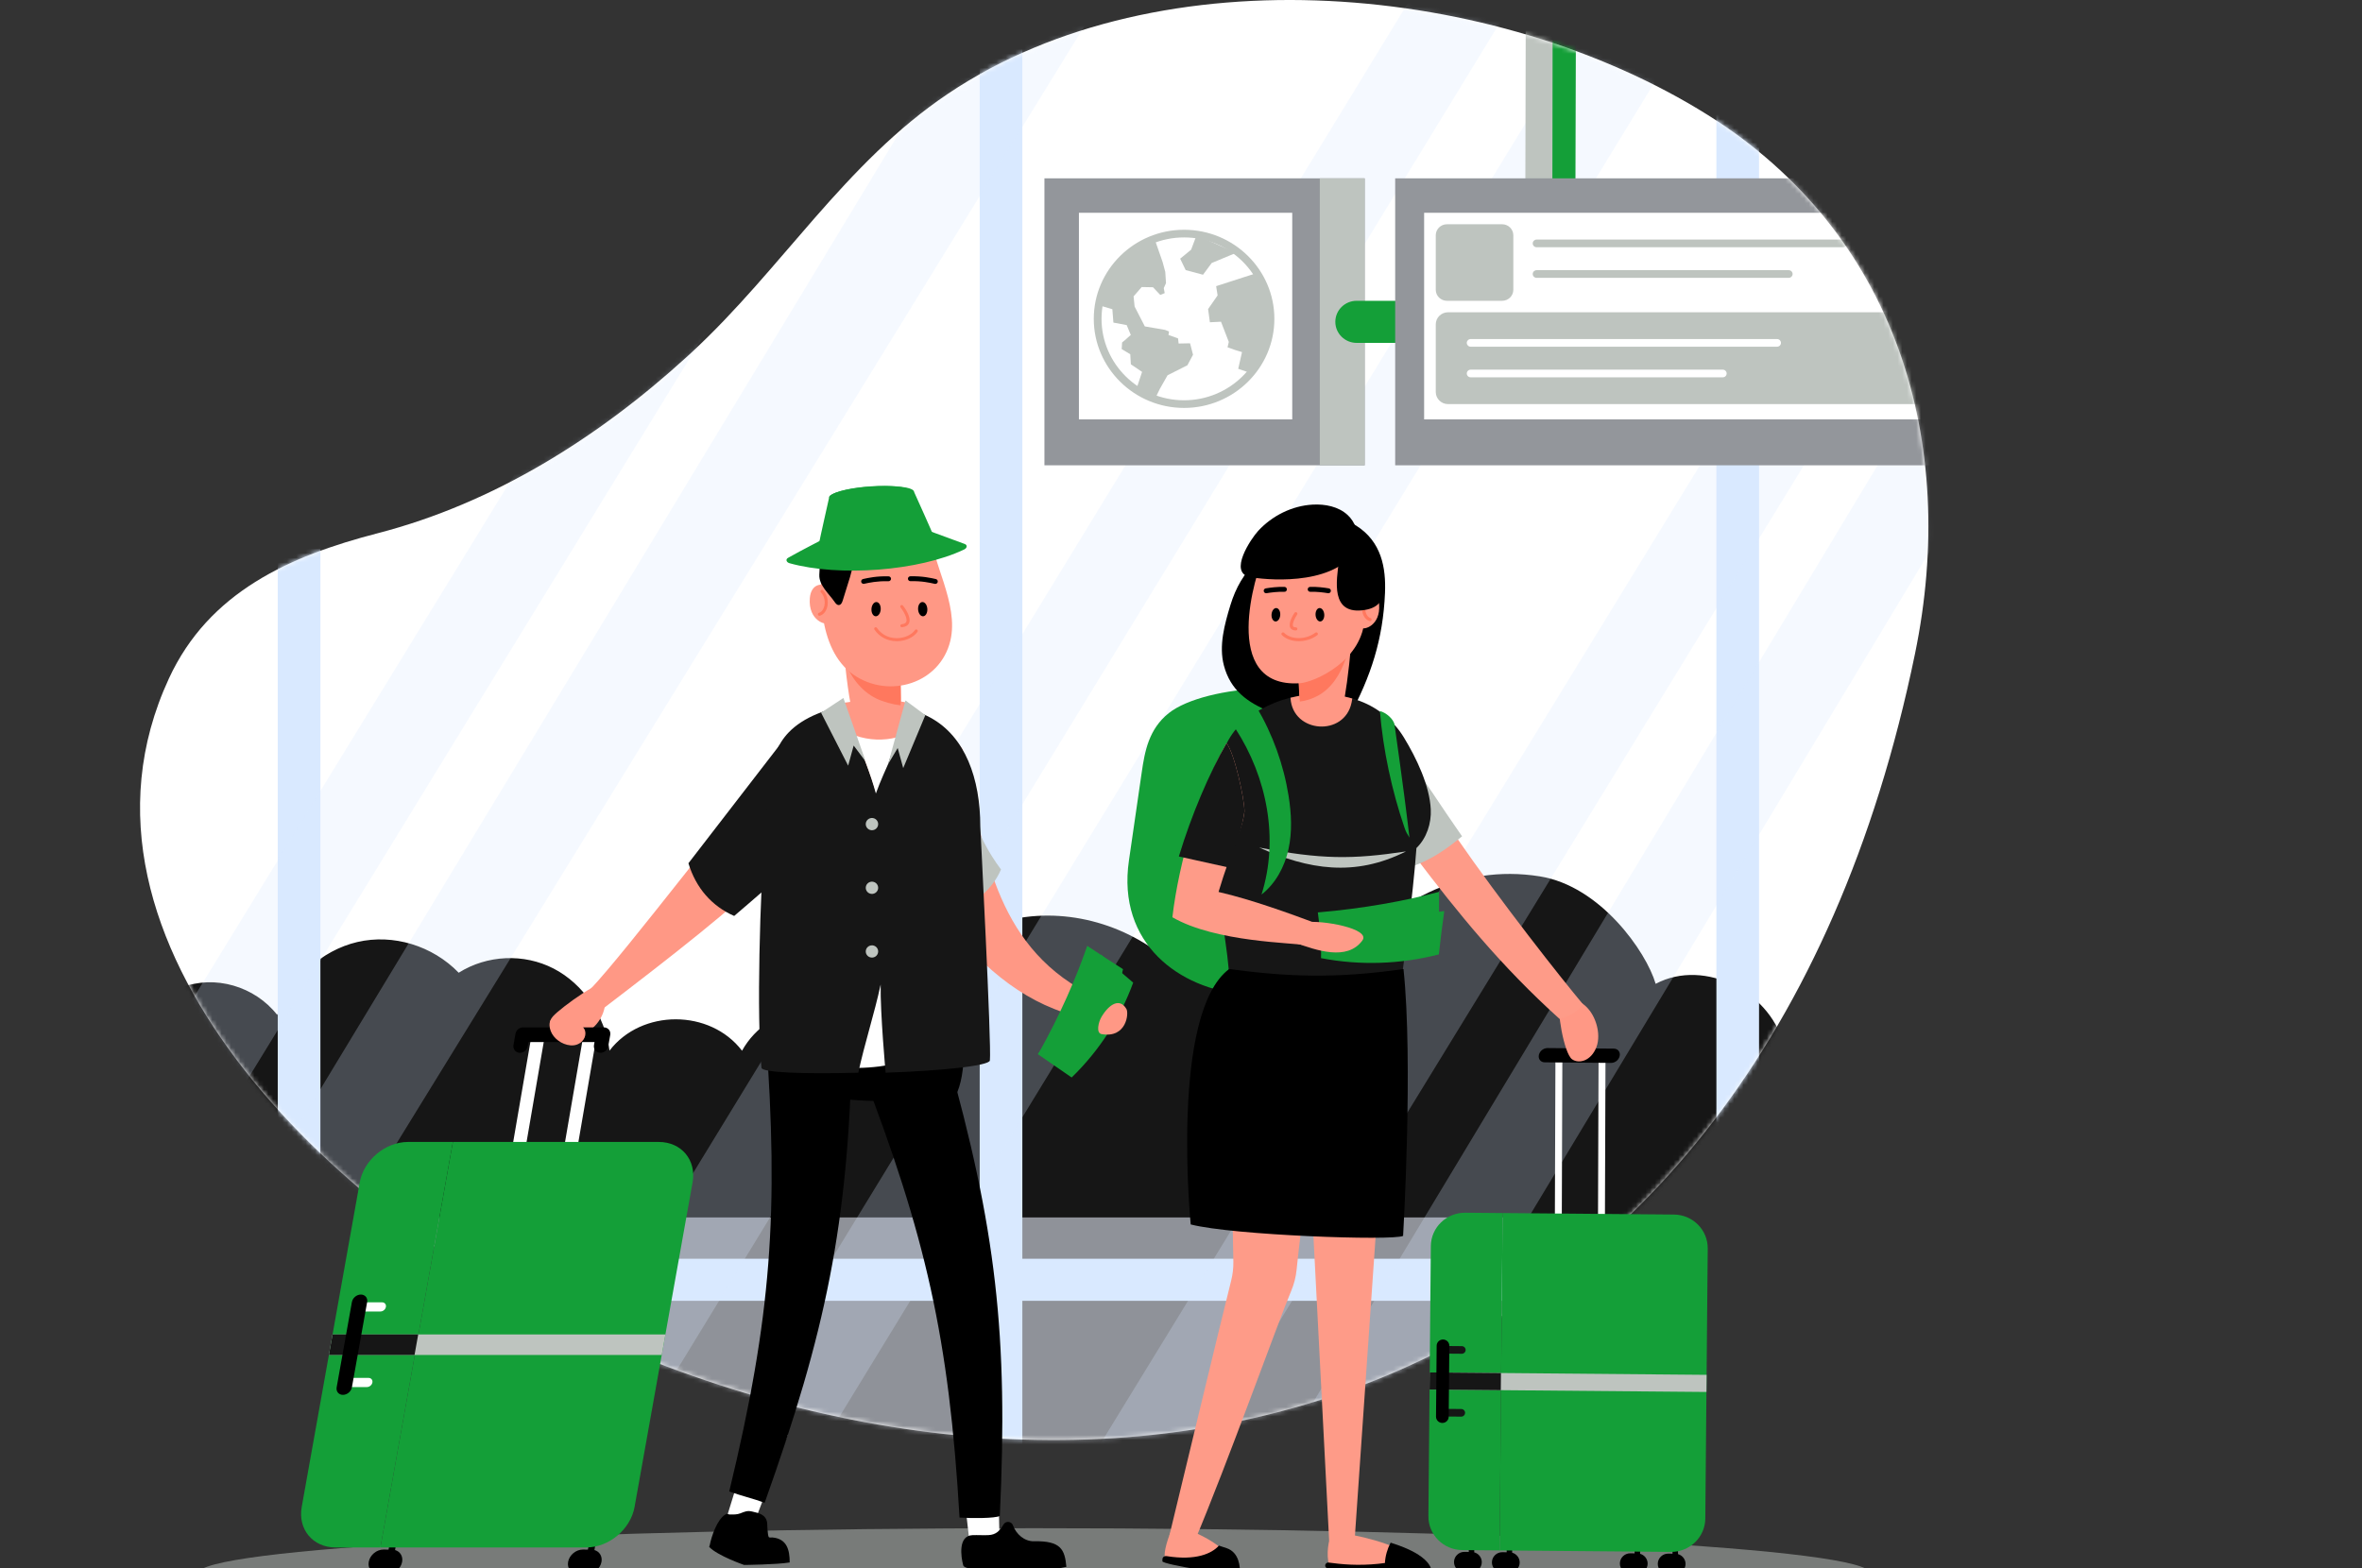
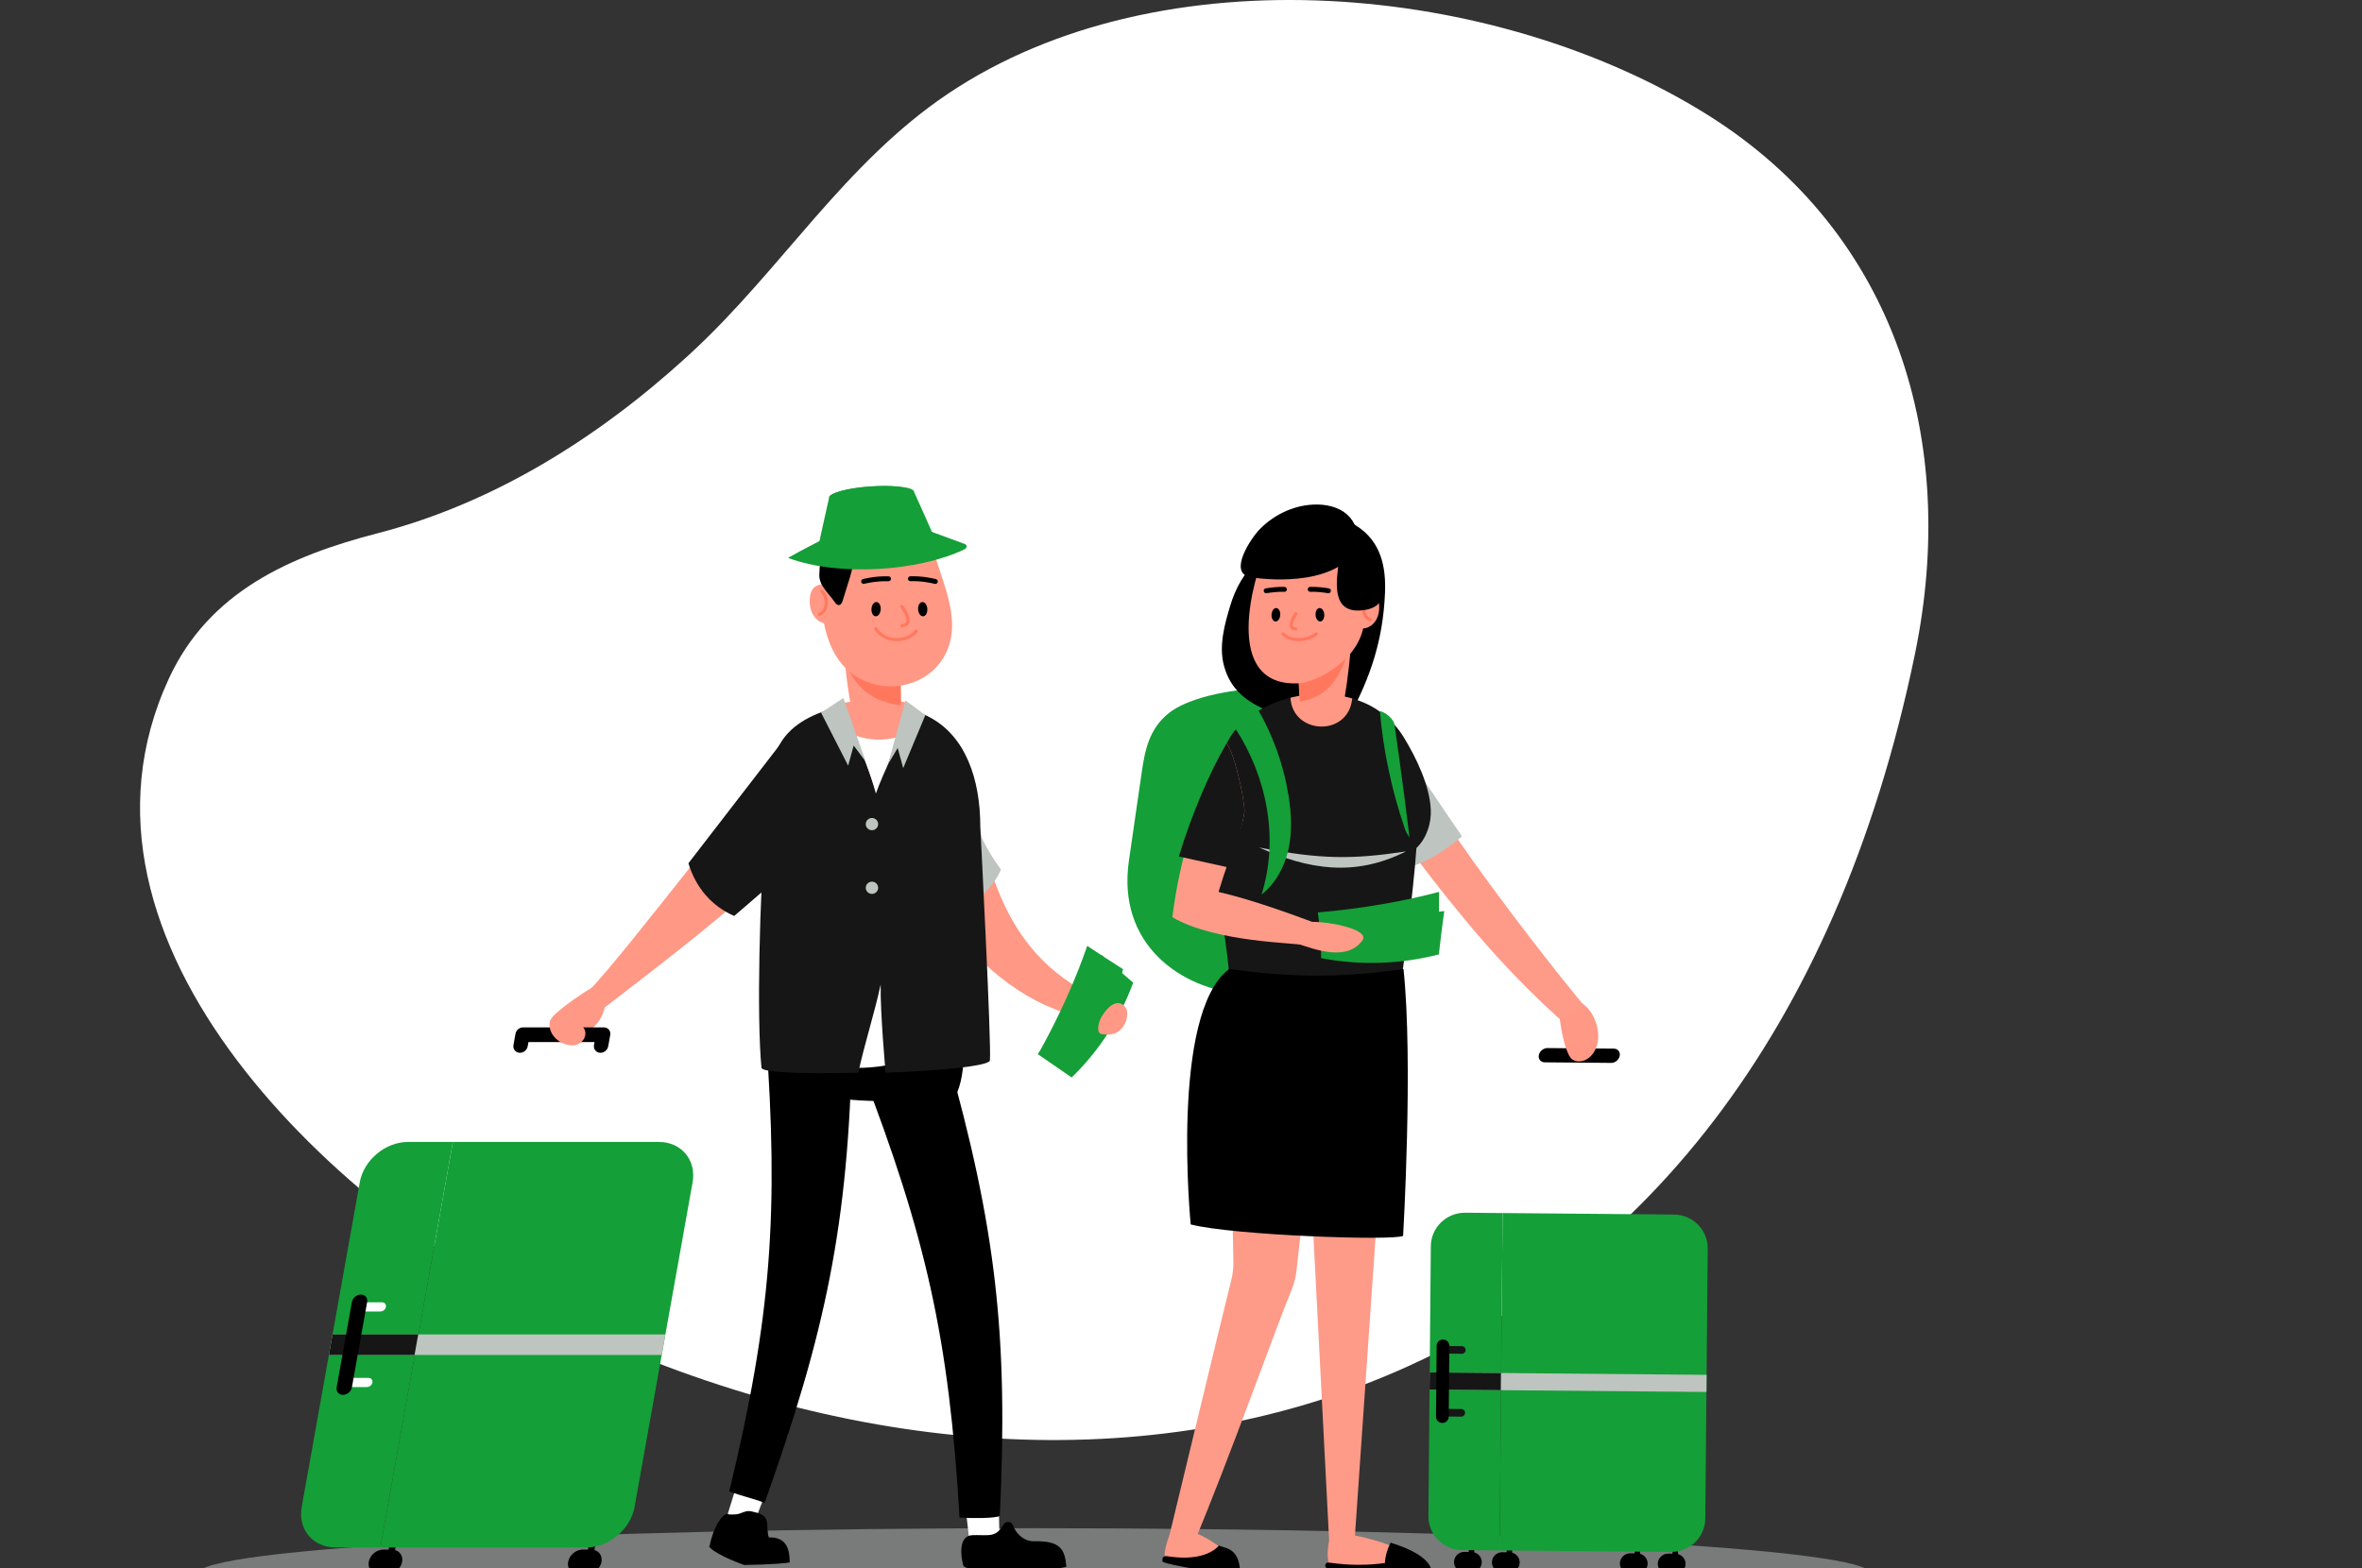
<svg xmlns="http://www.w3.org/2000/svg" width="506" height="336" viewBox="0 0 506 336" fill="none">
  <rect x="0" y="0" width="506" height="336" fill="#333333" stroke="none" />
  <g clip-path="url(#clip0_1_2144)">
    <path d="M36.19 145.372C44.748 126.864 61.973 119.159 80.913 114.259C105.935 107.786 128.235 93.681 147.033 76.55C147.404 76.212 147.774 75.872 148.143 75.531C167.416 57.717 180.947 34.941 203.108 20.067C248.834 -10.623 320.598 -3.719 365.804 24.609C406.413 50.056 419.587 94.802 410.237 140.105C376.161 305.216 238.392 339.961 120.498 283.251C73.216 260.508 9.844 202.347 36.19 145.372Z" fill="white" />
    <mask id="mask0_1_2144" style="mask-type:luminance" maskUnits="userSpaceOnUse" x="30" y="0" width="384" height="309">
-       <path d="M36.19 145.372C44.748 126.864 61.973 119.159 80.913 114.259C105.935 107.786 128.235 93.681 147.033 76.55C147.404 76.212 147.774 75.872 148.143 75.531C167.416 57.717 180.947 34.941 203.108 20.067C248.834 -10.623 320.598 -3.719 365.804 24.609C406.413 50.056 419.587 94.802 410.237 140.105C376.161 305.216 238.392 339.961 120.498 283.251C73.216 260.508 9.844 202.347 36.19 145.372Z" fill="white" />
-     </mask>
+       </mask>
    <g mask="url(#mask0_1_2144)">
      <path d="M393.084 253.997H30.796V342.148H393.084V253.997Z" fill="#8F9299" />
-       <path d="M409.647 234.797C409.532 231.338 402.422 215.559 382.41 224.908C379.829 212.625 365.233 205.203 354.685 210.811C352.653 203.87 342.808 189.844 329.865 187.784C312.737 185.058 297.856 193.243 286.537 207.247C277.398 198.133 261.419 198.514 252.669 208.056C243.423 198.71 229.914 194.425 217.393 196.867C204.872 199.308 193.651 208.416 188.09 220.649C179.857 212.464 164.692 214.804 158.962 225.144C152.123 216.182 137.432 216.168 130.578 225.118C129.605 217.642 124.959 210.825 118.599 207.54C112.239 204.256 104.355 204.602 98.268 208.431C92.633 202.621 84.217 200.068 76.565 201.848C68.914 203.628 62.253 209.689 59.39 217.476C54.562 211.302 45.987 208.838 38.912 211.591C21.623 218.319 27.238 245.51 27.238 260.869H409.532C410.062 260.87 409.725 237.112 409.647 234.797Z" fill="#161616" />
      <path d="M376.832 9.297H367.697V327.998H376.832V9.297Z" fill="#D9E9FF" />
      <path d="M68.637 36.287H59.5V354.987H68.637V36.287Z" fill="#D9E9FF" />
      <path d="M219.013 -2.313H209.876V354.987H219.013V-2.313Z" fill="#D9E9FF" />
      <path d="M396.464 269.718H30.869V278.732H396.464V269.718Z" fill="#D9E9FF" />
      <g opacity="0.25">
        <path d="M103.563 361.398H81.276L308.955 -11.392H331.242L103.563 361.398Z" fill="#D9E9FF" />
      </g>
      <g opacity="0.25">
        <path d="M144.509 361.398H122.222L349.9 -11.392H372.188L144.509 361.398Z" fill="#D9E9FF" />
      </g>
      <g opacity="0.25">
        <path d="M-2.556 321.951L179.684 24.679H157.398L-24.843 321.951H-2.556Z" fill="#D9E9FF" />
      </g>
      <g opacity="0.25">
        <path d="M23.096 345.495L247.146 -18.505H221.048L0.809 345.495H23.096Z" fill="#D9E9FF" />
      </g>
      <g opacity="0.25">
        <path d="M243.145 333.67L429.401 29.585H407.114L220.859 333.67H243.145Z" fill="#D9E9FF" />
      </g>
      <g opacity="0.25">
        <path d="M281.736 336.776L440.734 72.769H418.447L259.45 336.776H281.736Z" fill="#D9E9FF" />
      </g>
      <path d="M337.399 73.471H329.92L332.66 -23.614H337.684L337.399 73.471Z" fill="#149F38" />
      <path d="M332.503 73.471H326.686L326.92 -23.614H332.661L332.503 73.471Z" fill="#BEC4BF" />
      <path d="M223.743 99.707L292.35 99.707V38.217L223.743 38.217V99.707Z" fill="#93969B" />
      <path d="M282.738 99.707H292.35V38.217H282.738V99.707Z" fill="#BEC4BF" />
      <path d="M315.144 73.471H290.631C288.108 73.471 286.061 71.453 286.061 68.962C286.061 66.471 288.107 64.452 290.631 64.452H315.144V73.471Z" fill="#149F38" />
      <path d="M443.351 38.217H298.884V99.707H443.351V38.217Z" fill="#93969B" />
-       <path d="M276.831 45.595H231.131V89.868H276.831V45.595Z" fill="white" />
      <path d="M253.658 87.409C242.993 87.409 234.314 78.846 234.314 68.321C234.314 57.797 242.992 49.234 253.658 49.234C264.325 49.234 273.003 57.797 273.003 68.321C273.004 78.846 264.326 87.409 253.658 87.409ZM253.658 50.874C243.908 50.874 235.976 58.701 235.976 68.321C235.976 77.942 243.908 85.769 253.658 85.769C263.408 85.769 271.341 77.942 271.341 68.321C271.341 58.701 263.408 50.874 253.658 50.874Z" fill="#BEC4BF" />
      <path d="M247.498 51.656L249.064 56.155L249.63 58.258L249.786 60.667L249.307 61.733L249.507 62.813L248.55 63.191L247.008 61.553L244.575 61.506L242.844 63.508L243.061 65.679L245.254 69.94L249.595 70.692L250.433 71.025L250.321 71.78L252.366 72.509L252.492 73.607L254.942 73.559L255.575 76.012L254.372 78.264L250.12 80.41L248.465 83.332L247.493 85.331L243.395 83.512L244.663 79.686L242.258 78.064L242.132 75.908L240.298 74.808L240.38 73.376L241.021 72.859L242.244 71.767L241.364 69.657L238.518 69.124L238.295 66.258L235.639 65.471C235.889 62.343 237.514 59.362 239.681 57.067C241.851 54.772 244.557 52.847 247.498 51.656Z" fill="#BEC4BF" />
      <path d="M256.333 50.397L255.17 53.499L252.82 55.43L254.002 57.87L257.715 58.869L259.576 56.354L264.791 54.183" fill="#BEC4BF" />
      <path d="M267.814 79.905L265.259 79.023L266.073 75.446L264.503 74.966L262.971 74.418L263.242 73.266L261.568 68.936L259.191 69.054L258.805 66.23L260.841 63.299L260.53 61.316L269.249 58.5C272.649 63.297 273.247 69.867 270.706 75.157C269.896 76.848 268.901 78.373 267.814 79.905Z" fill="#BEC4BF" />
      <path d="M427.228 45.595H305.083V89.868H427.228V45.595Z" fill="white" />
      <path d="M321.797 64.453H309.972C308.648 64.453 307.575 63.394 307.575 62.087V50.42C307.575 49.113 308.648 48.054 309.972 48.054H321.797C323.121 48.054 324.194 49.113 324.194 50.42V62.087C324.194 63.394 323.121 64.453 321.797 64.453Z" fill="#BEC4BF" />
      <path d="M421.273 86.589H310.207C308.753 86.589 307.576 85.427 307.576 83.992V69.508C307.576 68.074 308.753 66.912 310.207 66.912H421.273C422.726 66.912 423.904 68.074 423.904 69.508V83.992C423.904 85.427 422.726 86.589 421.273 86.589Z" fill="#BEC4BF" />
      <path d="M394.822 52.974H329.179C328.72 52.974 328.348 52.606 328.348 52.154C328.348 51.701 328.72 51.333 329.179 51.333H394.822C395.281 51.333 395.654 51.701 395.654 52.154C395.654 52.607 395.281 52.974 394.822 52.974Z" fill="#BEC4BF" />
      <path d="M383.189 59.533H329.179C328.72 59.533 328.348 59.166 328.348 58.714C328.348 58.261 328.72 57.893 329.179 57.893H383.189C383.648 57.893 384.02 58.261 384.02 58.714C384.02 59.166 383.648 59.533 383.189 59.533Z" fill="#BEC4BF" />
      <path d="M380.696 74.29H315.053C314.595 74.29 314.222 73.923 314.222 73.47C314.222 73.017 314.595 72.65 315.053 72.65H380.696C381.155 72.65 381.527 73.017 381.527 73.47C381.527 73.924 381.156 74.29 380.696 74.29Z" fill="white" />
      <path d="M369.064 80.85H315.054C314.595 80.85 314.222 80.482 314.222 80.029C314.222 79.577 314.595 79.209 315.054 79.209H369.064C369.523 79.209 369.895 79.577 369.895 80.029C369.895 80.483 369.523 80.85 369.064 80.85Z" fill="white" />
    </g>
    <g opacity="0.5">
      <path d="M221.553 346.876C320.509 346.876 400.729 342.529 400.729 337.167C400.729 331.805 320.509 327.458 221.553 327.458C122.597 327.458 42.377 331.805 42.377 337.167C42.377 342.529 122.597 346.876 221.553 346.876Z" fill="#BEC4BF" />
    </g>
    <path d="M342.336 260.27L343.82 260.283L343.938 226.682L342.454 226.67L342.336 260.27Z" fill="white" />
    <path d="M333.095 260.189L334.58 260.202L334.698 226.601L333.214 226.589L333.095 260.189Z" fill="white" />
    <path d="M347.01 225.974C347.017 225.241 346.476 224.704 345.724 224.698L331.49 224.574C331.038 224.578 330.561 224.766 330.202 225.111C329.843 225.455 329.635 225.909 329.63 226.356C329.624 227.088 330.165 227.624 330.917 227.631L345.151 227.755C345.156 227.755 345.16 227.755 345.165 227.755C345.619 227.755 346.082 227.561 346.437 227.22C346.797 226.875 347.006 226.421 347.01 225.974Z" fill="black" />
    <path d="M359.469 333.01L359.48 331.739C359.483 331.42 359.223 331.159 358.9 331.156C358.577 331.153 358.312 331.409 358.309 331.728L358.298 332.921C358.036 332.914 357.733 332.908 357.38 332.904C356.152 332.894 355.149 333.867 355.138 335.078C355.127 336.29 356.114 337.281 357.341 337.291C357.465 337.292 358.846 337.304 358.846 337.304C360.074 337.315 361.077 336.342 361.088 335.13C361.096 334.121 360.408 333.274 359.469 333.01Z" fill="black" />
    <path d="M351.349 332.94L351.36 331.669C351.362 331.35 351.103 331.088 350.78 331.086C350.456 331.083 350.192 331.34 350.188 331.659L350.177 332.852C349.915 332.844 349.611 332.838 349.259 332.835C348.031 332.824 347.028 333.798 347.017 335.009C347.006 336.22 347.992 337.21 349.22 337.221C349.343 337.222 350.724 337.235 350.724 337.235C351.952 337.246 352.955 336.272 352.967 335.061C352.976 334.051 352.287 333.203 351.349 332.94Z" fill="black" />
    <path d="M323.939 332.7L323.95 331.429C323.953 331.11 323.693 330.849 323.37 330.846C323.046 330.843 322.782 331.099 322.778 331.418L322.768 332.611C322.506 332.604 322.202 332.598 321.85 332.595C320.622 332.584 319.618 333.557 319.608 334.768C319.597 335.98 320.583 336.971 321.811 336.981C321.934 336.982 323.314 336.994 323.314 336.994C324.542 337.005 325.547 336.032 325.557 334.821C325.566 333.811 324.879 332.964 323.939 332.7Z" fill="black" />
    <path d="M315.818 332.63L315.83 331.358C315.832 331.039 315.573 330.778 315.249 330.776C314.926 330.773 314.661 331.029 314.658 331.348L314.648 332.541C314.385 332.534 314.082 332.528 313.729 332.525C312.501 332.514 311.497 333.487 311.487 334.698C311.476 335.91 312.462 336.9 313.69 336.911C313.814 336.912 315.194 336.924 315.194 336.924C316.422 336.935 317.426 335.962 317.436 334.75C317.445 333.74 316.758 332.892 315.818 332.63Z" fill="black" />
    <path d="M313.25 332.145L321.249 332.214L321.897 259.928L313.897 259.858C309.858 259.823 306.556 263.024 306.52 267.009L306.002 324.865C305.965 328.85 309.211 332.109 313.25 332.145Z" fill="#149F38" />
    <path d="M321.249 332.214L357.944 332.534C361.983 332.569 365.286 329.367 365.321 325.382L365.839 267.526C365.875 263.541 362.63 260.282 358.591 260.247L321.896 259.927L321.249 332.214Z" fill="#149F38" />
    <path d="M358.751 325.487C359.502 325.493 360.115 324.898 360.122 324.158L360.619 268.659C360.626 267.919 360.023 267.313 359.272 267.307C358.522 267.3 357.908 267.895 357.901 268.636L357.404 324.134C357.398 324.875 358.001 325.48 358.751 325.487Z" fill="#149F38" />
    <path d="M348.461 325.397C349.212 325.404 349.825 324.808 349.832 324.068L350.329 268.57C350.336 267.829 349.732 267.224 348.982 267.217C348.231 267.21 347.618 267.805 347.611 268.546L347.114 324.044C347.107 324.785 347.711 325.39 348.461 325.397Z" fill="#149F38" />
    <path d="M338.172 325.307C338.923 325.314 339.536 324.719 339.543 323.978L340.04 268.48C340.047 267.739 339.443 267.134 338.693 267.127C337.942 267.12 337.329 267.716 337.322 268.456L336.825 323.954C336.818 324.695 337.422 325.301 338.172 325.307Z" fill="#149F38" />
    <path d="M327.882 325.217C328.633 325.224 329.246 324.629 329.253 323.888L329.75 268.39C329.757 267.649 329.153 267.044 328.403 267.037C327.652 267.031 327.039 267.626 327.032 268.366L326.535 323.865C326.528 324.605 327.131 325.211 327.882 325.217Z" fill="#149F38" />
    <path d="M306.275 294.078L306.242 297.748L365.565 298.263L365.597 294.593L306.275 294.078Z" fill="#BEC4BF" />
    <path d="M306.276 294.078L306.243 297.748L321.508 297.88L321.54 294.21L306.276 294.078Z" fill="#161616" />
    <path d="M309.46 290.045L313.144 290.077C313.6 290.081 313.974 289.719 313.978 289.268C313.982 288.818 313.615 288.449 313.158 288.445L309.475 288.413C309.018 288.409 308.645 288.771 308.641 289.222C308.636 289.672 309.003 290.041 309.46 290.045Z" fill="#161616" />
    <path d="M309.34 303.516L313.024 303.548C313.48 303.552 313.853 303.19 313.858 302.739C313.862 302.289 313.495 301.92 313.038 301.916L309.354 301.884C308.898 301.88 308.525 302.242 308.521 302.693C308.516 303.144 308.883 303.512 309.34 303.516Z" fill="#161616" />
    <path d="M308.978 304.902C309.728 304.909 310.342 304.313 310.349 303.573L310.485 288.375C310.492 287.634 309.888 287.029 309.138 287.022C308.387 287.015 307.774 287.611 307.767 288.351L307.631 303.549C307.624 304.289 308.227 304.895 308.978 304.902Z" fill="black" />
    <path d="M334.26 214.917C334.886 214.207 335.718 214.061 336.471 214.117C338.971 214.304 341.178 216.492 342.048 219.648C342.452 221.109 342.565 222.872 341.989 224.383C340.887 227.273 338.307 228.041 336.79 226.986C335.015 225.753 333.39 215.905 334.26 214.917Z" fill="#FF9885" />
    <path d="M303.327 183.773C312.194 195.428 321.532 207.022 334.089 218.32C335.903 217.63 337.413 217.478 339.117 215.192C334.662 209.896 321.37 193.047 311.848 179.203C307.649 181.151 307.857 182.841 303.327 183.773Z" fill="#FE9B88" />
    <path d="M313.212 179.203C308.394 172.327 305.264 167.196 301.685 162.548C295.171 158.616 294.623 157.354 286.384 158.326C290.727 168.525 296.189 177.349 302.698 185.585C306.784 184.114 309.917 181.912 313.212 179.203Z" fill="#BEC4BF" />
    <path d="M250.377 152.808C246.068 156.246 245.23 161.054 244.578 165.554C243.668 171.828 242.767 178.102 241.848 184.375C239.235 202.218 252.771 211.972 266.501 213.056C274.473 213.685 261.439 211.152 270.899 208.203C280.969 205.065 285.092 196.913 287.387 189.527C290.113 180.752 291.739 171.819 292.241 162.855C292.427 159.522 292.408 156.032 290.177 153.062C283.917 144.733 258.083 146.661 250.377 152.808Z" fill="#149F38" />
    <path d="M256.053 153.799C252.722 157.176 252.075 161.899 251.57 166.321C250.867 172.485 250.164 178.648 249.461 184.812C248.806 190.554 248.231 196.68 251.337 201.785C255.088 207.948 264.605 211.12 271.918 208.223C279.703 205.14 282.889 197.131 284.664 189.874C286.771 181.254 288.028 172.476 288.415 163.67C288.559 160.395 288.545 156.966 286.821 154.049C281.98 145.865 262.01 147.759 256.053 153.799Z" fill="#149F38" />
    <path d="M263.598 129.623C264.699 126.005 266.532 122.724 269.234 120.311C271.217 118.541 273.146 118.249 275.547 117.766C276.989 115.817 278.295 114.385 280.597 113.178C283.314 111.753 287.892 110.969 290.5 112.609C295.982 116.055 296.923 121.694 296.701 127.055C296.291 136.974 293.682 144.924 289.048 153.545C288.817 153.975 285.476 153.891 284.873 153.863C283.261 153.79 281.77 153.967 280.333 153.87C277.396 153.671 274.83 153.628 272.056 152.491C267.28 150.534 263.606 147.936 262.195 142.615C261.066 138.359 262.338 133.764 263.598 129.623Z" fill="black" />
    <path d="M266.048 154.911C272.366 149.191 282.655 146.948 291.384 150.233C295.437 151.759 298.657 154.591 300.744 158.014C303.465 162.475 306.261 168.347 306.507 173.435C306.651 176.407 305.643 179.568 303.437 181.716C302.721 192.047 300.367 208.814 300.097 210.977C299.805 213.314 263.302 211.267 263.302 209.641C263.302 199.532 253.916 165.894 266.048 154.911Z" fill="#161616" />
    <path d="M276.458 149.499C276.46 149.548 276.464 149.599 276.467 149.648C276.971 157.139 288.029 157.903 289.543 150.546C289.602 150.258 289.653 149.968 289.695 149.675L289.693 149.673C285.355 148.412 280.73 148.434 276.458 149.499Z" fill="#FF9885" />
    <path d="M278.474 150.392C278.315 148.98 278.125 142.106 278.125 140.084C278.125 140.074 278.125 140.064 278.125 140.054L289.65 134.885C289.454 139.126 288.75 145.464 288.031 149.656C287.93 150.249 286.59 151.572 285.077 152.901C282.699 154.991 278.865 153.605 278.484 150.485C278.481 150.453 278.478 150.422 278.474 150.392Z" fill="#FF9885" />
    <path d="M285.922 136.902C282.819 138.433 278.138 139.365 278.138 139.365C278.138 139.374 278.138 139.385 278.138 139.395C278.138 140.941 278.07 142.371 278.125 144.879C278.152 145.324 278.341 149.578 278.463 150.327C279.8 150.159 281.114 149.735 282.314 149.084C285.183 147.527 287.097 144.603 288.315 141.092C288.443 138.795 288.517 137.874 288.602 135.818C287.818 136.134 286.894 136.508 285.922 136.902Z" fill="#FF785E" />
    <path d="M292.223 120.431C292.135 119.939 292.039 119.456 291.936 118.985C291.234 115.752 289.878 115.928 286.413 114.425C284.033 113.393 281.196 113.745 278.726 114.422C277.999 114.622 277.281 114.854 276.571 115.107C275.003 115.667 273.401 115.791 271.766 115.6C270.59 115.463 271.3 118.057 270.749 119.145C269.101 122.396 261.123 147.487 278.421 146.404C281.595 146.205 292.15 141.526 292.341 132.165C292.421 128.233 292.916 124.299 292.223 120.431Z" fill="#FF9885" />
    <path d="M283.691 131.667C283.744 132.462 283.369 133.132 282.854 133.165C282.339 133.198 281.879 132.582 281.827 131.787C281.774 130.993 282.149 130.323 282.664 130.289C283.179 130.257 283.639 130.874 283.691 131.667Z" fill="black" />
    <path d="M272.396 131.667C272.343 132.462 272.718 133.132 273.233 133.165C273.748 133.198 274.208 132.582 274.26 131.787C274.313 130.993 273.938 130.323 273.423 130.29C272.909 130.257 272.449 130.874 272.396 131.667Z" fill="black" />
    <path d="M271.247 127.114C270.993 127.114 270.768 126.934 270.724 126.678C270.674 126.393 270.869 126.121 271.159 126.072C272.157 125.903 273.66 125.709 275.163 125.756C275.457 125.764 275.688 126.007 275.678 126.296C275.669 126.585 275.46 126.835 275.129 126.804C273.729 126.767 272.289 126.945 271.337 127.107C271.309 127.112 271.278 127.114 271.247 127.114Z" fill="black" />
    <path d="M284.576 127.115C284.546 127.115 284.516 127.112 284.486 127.107C283.535 126.946 282.096 126.764 280.694 126.805C280.688 126.806 280.682 126.806 280.677 126.806C280.39 126.806 280.155 126.581 280.145 126.297C280.136 126.007 280.367 125.765 280.66 125.756C282.165 125.707 283.667 125.903 284.665 126.073C284.955 126.122 285.149 126.393 285.1 126.679C285.054 126.934 284.83 127.115 284.576 127.115Z" fill="black" />
    <path d="M277.596 135.089C276.879 135.089 276.56 134.779 276.419 134.519C275.881 133.526 277.07 131.678 277.313 131.317C277.417 131.164 277.629 131.122 277.784 131.225C277.94 131.327 277.982 131.535 277.878 131.689C277.366 132.448 276.76 133.73 277.017 134.204C277.046 134.257 277.135 134.421 277.596 134.421C277.783 134.421 277.934 134.57 277.934 134.755C277.935 134.939 277.783 135.089 277.596 135.089Z" fill="#FF785E" />
    <path d="M291.68 134.509C292.141 135.046 295.775 134.095 295.445 129.54C295.221 126.446 292.672 126.245 291.468 127.517C289.505 129.591 290.382 132.995 291.68 134.509Z" fill="#FF9885" />
    <path d="M293.497 133.092C293.465 133.092 293.432 133.087 293.398 133.076C292.684 132.862 292.139 132.223 291.903 131.324C291.637 130.308 291.791 128.853 292.736 127.893C292.866 127.761 293.08 127.757 293.216 127.886C293.35 128.014 293.353 128.227 293.223 128.359C292.463 129.133 292.342 130.322 292.561 131.156C292.736 131.825 293.113 132.291 293.598 132.436C293.776 132.49 293.878 132.677 293.824 132.853C293.777 132.998 293.643 133.092 293.497 133.092Z" fill="#FF785E" />
    <path d="M278.234 137.387C276.833 137.387 275.496 136.95 274.609 136.074C274.477 135.943 274.477 135.732 274.609 135.601C274.742 135.469 274.956 135.471 275.089 135.601C276.627 137.119 279.754 137.105 281.782 135.571C281.93 135.459 282.143 135.487 282.257 135.633C282.371 135.78 282.343 135.99 282.194 136.103C281.062 136.96 279.618 137.387 278.234 137.387Z" fill="#FF785E" />
    <path d="M286.801 120.344C286.384 124.188 284.816 131.944 292.425 130.691C295.589 130.169 296.334 128.25 296.268 126.707C296.133 123.602 295.193 122.037 293.925 119.246C293.029 117.273 289.787 113.235 287.474 115.036C284.897 117.042 287.203 116.639 286.801 120.344Z" fill="black" />
    <path d="M269.532 113.757C272.511 110.523 276.753 108.374 281.197 108.126C283.873 107.978 286.733 108.538 288.689 110.346C290.265 111.803 291.044 114.016 290.849 116.13C290.783 116.836 290.729 117.596 290.32 118.183C285.009 125.813 270.434 124.166 267.807 123.65C263.05 122.716 268.023 115.395 269.532 113.757Z" fill="black" />
    <path d="M269.736 181.601C280.326 186.34 290.212 187.966 301.202 182.437C289.662 184.173 283.072 184.173 269.736 181.601Z" fill="#BEC4BF" />
    <path d="M270.249 191.679C273.29 189.305 275.201 185.713 276.023 181.973C276.845 178.233 276.652 174.339 276.052 170.558C274.987 163.856 272.645 157.355 269.186 151.493C267.151 152.488 265.686 154.132 264.666 156.133C271.461 166.596 274.001 179.815 270.249 191.679Z" fill="#149F38" />
    <path d="M301.945 179.486C300.551 167.539 298.904 156.701 298.758 155.373C298.619 154.106 296.87 152.639 295.609 152.366C296.281 160.622 298.168 169.436 300.855 177.283C301.248 178.433 301.335 178.433 301.945 179.486Z" fill="#149F38" />
    <path d="M298.465 210.348L278.695 213.057L284.735 330.104C285.284 331.73 291.107 334.379 291.518 332.195L290.227 329.562L298.465 210.348Z" fill="#FE9B88" />
    <path d="M277.766 272.056C278.594 263.66 281.459 242.323 283.439 224.262C276.788 223.782 269.623 220.989 262.357 222.354C263.586 237.238 264.101 261.937 264.218 270.383C264.237 271.751 264.076 273.107 263.738 274.432C261.921 281.557 250.63 328.647 250.502 329.062C251.283 329.06 254.88 330.065 255.844 330.43C262.843 313.883 273.893 283.018 276.612 276.594C277.224 275.146 277.612 273.619 277.766 272.056Z" fill="#FE9B88" />
    <path d="M300.581 264.821C298.384 265.905 264.172 264.706 255.08 262.368C255.08 262.368 250.605 217.134 263.318 207.637C275.4 209.263 285.888 209.776 300.662 207.637C302.777 227.43 300.581 264.821 300.581 264.821Z" fill="black" />
    <path d="M256.702 328.716C259.355 329.982 262.471 331.844 263.867 334.439C263.59 334.388 262.679 334.883 262.401 334.903C258.325 335.197 253.572 335.093 249.588 333.897C249.119 332.739 250.414 328.936 250.983 327.877C251.83 328.201 252.051 329.6 252.868 329.282C253.685 328.964 254.486 328.55 255.374 328.498C255.808 328.472 256.301 328.525 256.702 328.716Z" fill="#FE9B88" />
    <path d="M261.121 331.188C259.598 332.901 256.179 334.439 249.963 333.445C249.426 333.36 249 333.663 249.022 334.199C249.022 334.207 249.023 334.213 249.023 334.221C249.017 334.409 249.014 334.535 249.013 334.546C248.981 334.857 252.667 335.679 257.247 336.384C261.486 337.036 265.003 337.358 265.528 337.156C265.575 337.164 265.602 337.17 265.602 337.171C265.7 335.826 265.506 332.651 262.768 331.73C262.397 331.605 261.121 331.188 261.121 331.188Z" fill="black" />
    <path d="M303.306 333.675C297.765 330.609 291.43 328.889 285.217 328.259C284.621 330.334 284.046 332.821 284.737 335.522L285.81 335.602C292.376 336.847 299.106 336.919 305.573 335.816C305.228 334.826 304.239 334.192 303.306 333.675Z" fill="#FE9B88" />
    <path d="M297.909 330.554C297.206 331.893 296.773 333.378 296.684 334.912C294.722 335.186 292.732 335.313 290.735 335.297C288.96 335.283 287.181 335.154 285.411 334.911C285.16 334.877 284.9 334.851 284.642 334.82C284.172 334.764 283.785 335.192 283.915 335.642C283.916 335.644 283.917 335.647 283.917 335.65C284.106 336.295 285.668 336.443 286.166 336.531C287.688 336.802 289.233 336.922 290.766 337.025C294.604 337.284 298.452 337.376 302.277 337.245C303.745 337.195 305.215 337.034 306.644 336.749C306.663 336.745 306.684 336.741 306.703 336.737C306.285 332.906 298.397 330.748 297.909 330.554Z" fill="black" />
    <path d="M308.339 200.466C308.274 197.347 308.254 194.227 308.282 191.106C300.894 193.06 292.104 194.675 282.314 195.509C282.577 197.67 282.969 200.84 283.416 204.463C291.887 205.002 300.472 203.609 308.339 200.466Z" fill="#149F38" />
    <path d="M308.234 204.508C308.578 201.406 308.964 198.31 309.399 195.219C301.817 196.218 292.89 196.702 283.073 196.285C283.052 198.461 283.026 201.655 282.997 205.305C291.326 206.916 300.022 206.626 308.234 204.508Z" fill="#149F38" />
    <path d="M279.712 197.627L277.58 202.055C281.909 203.587 288.605 205.996 291.859 201.513C293.722 198.947 283.007 197.085 279.712 197.627Z" fill="#FE9B88" />
    <path d="M262.752 159.246C264.465 161.383 266.597 171.167 266.597 173.877C266.171 177.794 263.786 181.912 261.04 191.124C268.18 192.749 276.967 196 281.36 197.627C281.553 199.523 279.165 202.079 279.163 202.504C277.452 201.986 260.491 201.963 251.155 196.544C252.522 184.76 257.105 169.028 262.752 159.246Z" fill="#FE9B88" />
    <path d="M263.014 185.841C264.703 181.769 266.303 176.573 266.596 173.877C266.596 171.167 264.465 161.383 262.752 159.246C259.099 165.573 255.207 174.685 252.543 183.521C256.034 184.294 259.524 185.067 263.014 185.841Z" fill="#161616" />
    <path d="M118.455 217.781C120.117 215.9 129.96 208.754 130.46 210.783L129.567 215.688C128.868 219.531 125.453 222.377 121.498 222.258C121.465 222.257 121.433 222.256 121.399 222.255C118.949 222.164 116.634 219.84 118.455 217.781Z" fill="#FF9885" />
    <path d="M124.989 221.755L120.924 245.414H123.786L127.852 221.755H124.989Z" fill="white" />
    <path d="M109.817 245.414H112.68L116.745 221.755H113.882L109.817 245.414Z" fill="white" />
    <path d="M130.434 220.623C130.174 220.318 129.786 220.143 129.368 220.143H112.044C111.277 220.143 110.57 220.732 110.437 221.484L109.999 223.937C109.923 224.36 110.033 224.783 110.3 225.098C110.564 225.41 110.962 225.588 111.391 225.588C112.18 225.588 112.905 224.984 113.042 224.211L113.207 223.289H127.363L127.247 223.937C127.171 224.36 127.281 224.783 127.548 225.098C127.813 225.41 128.211 225.588 128.639 225.588C129.427 225.588 130.153 224.984 130.291 224.211L130.73 221.758C130.803 221.344 130.696 220.93 130.434 220.623Z" fill="black" />
    <path d="M127.339 332.137L127.612 330.609C127.681 330.225 127.421 329.914 127.032 329.914C126.643 329.914 126.272 330.225 126.204 330.609L125.948 332.043C125.634 332.037 125.269 332.033 124.846 332.033C123.37 332.033 121.963 333.213 121.703 334.669C121.443 336.125 122.428 337.306 123.904 337.306C124.052 337.306 125.712 337.306 125.712 337.306C127.187 337.306 128.595 336.125 128.854 334.669C129.071 333.455 128.416 332.443 127.339 332.137Z" fill="black" />
    <path d="M84.632 332.137L84.905 330.608C84.974 330.225 84.713 329.914 84.324 329.914C83.935 329.914 83.564 330.225 83.496 330.608L83.239 332.043C82.925 332.037 82.56 332.032 82.137 332.032C80.662 332.032 79.254 333.213 78.995 334.669C78.734 336.125 79.72 337.305 81.195 337.305C81.344 337.305 83.004 337.305 83.004 337.305C84.479 337.305 85.887 336.125 86.146 334.669C86.364 333.455 85.709 332.443 84.632 332.137Z" fill="black" />
    <path d="M71.876 331.58H81.492L97.019 244.691H87.403C82.549 244.691 77.919 248.575 77.063 253.364L64.636 322.907C63.78 327.697 67.021 331.58 71.876 331.58Z" fill="#149F38" />
    <path d="M81.492 331.58H125.6C130.454 331.58 135.083 327.697 135.939 322.908L148.367 253.365C149.223 248.575 145.981 244.692 141.127 244.692H97.019L81.492 331.58Z" fill="#149F38" />
    <path d="M70.457 290.342H141.76L142.548 285.931H71.245L70.457 290.342Z" fill="#BEC4BF" />
    <path d="M70.457 290.342H88.803L89.591 285.931H71.245L70.457 290.342Z" fill="#161616" />
    <path d="M77.075 281.02H81.503C82.052 281.02 82.575 280.581 82.671 280.04C82.768 279.498 82.401 279.059 81.853 279.059H77.425C76.876 279.059 76.353 279.498 76.257 280.04C76.16 280.581 76.526 281.02 77.075 281.02Z" fill="white" />
    <path d="M74.182 297.212H78.609C79.158 297.212 79.681 296.773 79.777 296.233C79.874 295.691 79.508 295.252 78.959 295.252H74.531C73.983 295.252 73.459 295.691 73.363 296.233C73.267 296.773 73.633 297.212 74.182 297.212Z" fill="white" />
    <path d="M73.466 298.882C74.368 298.882 75.228 298.161 75.387 297.27L78.651 279.002C78.811 278.112 78.208 277.39 77.306 277.39C76.404 277.39 75.544 278.111 75.385 279.002L72.121 297.27C71.961 298.161 72.563 298.882 73.466 298.882Z" fill="black" />
    <path d="M80.922 268.929C82.067 268.929 83.16 268.013 83.362 266.882L85.584 254.45C85.786 253.319 85.021 252.403 83.876 252.403C82.73 252.403 81.638 253.319 81.435 254.45L79.213 266.882C79.011 268.013 79.776 268.929 80.922 268.929Z" fill="#149F38" />
    <path d="M71.102 323.869C72.248 323.869 73.34 322.953 73.543 321.822L75.765 309.39C75.966 308.259 75.201 307.343 74.056 307.343C72.91 307.343 71.818 308.259 71.615 309.39L69.394 321.822C69.192 322.952 69.957 323.869 71.102 323.869Z" fill="#149F38" />
    <path d="M120.642 217.845C119.813 217.688 118.808 217.731 118.221 218.267C117.799 218.654 117.7 219.202 117.719 219.707C117.786 221.381 119.018 222.947 120.834 223.665C121.675 223.997 122.695 224.149 123.581 223.831C125.275 223.223 125.763 221.536 125.177 220.479C124.492 219.242 122.284 218.156 120.642 217.845Z" fill="#FF9885" />
    <path d="M214.127 330.125L213.653 308.041C213.388 306.287 204.88 306.295 205.144 308.041L207.683 330.382C208.541 333.864 214.152 332.304 214.127 330.125Z" fill="white" />
    <path d="M161.153 327.441L168.728 307.437C169.317 305.761 161.591 306.181 161.004 307.849L155.392 326.066C154.518 329.543 160.152 329.384 161.153 327.441Z" fill="white" />
    <path d="M228.385 335.748C228.405 335.744 228.424 335.739 228.443 335.735C228.109 332.023 227.281 330.133 221.519 330.254C219.45 330.298 217.709 328.759 216.987 326.821C216.985 326.813 216.982 326.807 216.979 326.799C216.65 325.939 215.428 325.871 214.967 326.67C214.198 328.004 213.379 328.86 211.742 328.939C210.599 328.993 209.459 328.9 208.318 328.947C205.245 329.072 205.825 333.495 206.346 335.401C206.517 336.023 208.03 336.116 208.512 336.186C209.985 336.401 211.482 336.469 212.968 336.521C216.688 336.651 220.422 336.618 224.136 336.369C225.563 336.274 226.994 336.071 228.385 335.748Z" fill="black" />
    <path d="M155.329 324.556C155.877 324.206 155.973 324.51 156.265 324.512C157.145 324.517 157.832 324.567 158.583 324.278C159.527 323.914 160.092 323.62 161.157 323.89C162.438 324.216 164.062 324.432 164.342 326.287C164.344 326.298 164.41 329.036 164.71 329.391C164.906 329.506 165.292 329.427 165.455 329.441C168.555 329.701 169.183 332.08 169.169 334.812C169.038 334.822 169.258 334.775 169.046 334.811C166.46 335.253 159.407 335.331 159.407 335.331C159.407 335.331 153.708 333.355 151.947 331.481C151.882 331.412 151.991 331.365 152.036 331.135C152.418 329.149 153.624 325.647 155.329 324.556Z" fill="black" />
    <path d="M191.436 151.055C195.737 152.926 202.338 154.815 206.208 160.582C210.411 179.535 212.224 200.54 231.033 211.697C232.308 212.094 238.934 214.845 239.537 215.239C240.536 215.893 239.519 217.113 239.182 218.306C238.749 219.841 237.753 220.908 225.781 216.173C204.498 207.756 187.2 179.237 191.436 151.055Z" fill="#FF9885" />
    <path d="M208.072 173.831C209.456 178.306 211.619 182.544 214.438 186.305C212.674 190.504 208.78 193.698 204.423 195.173C203.4 189.604 202.874 184.344 203.297 178.7C203.391 177.443 203.537 176.142 204.201 175.066C204.864 173.989 206.845 173.482 208.072 173.831Z" fill="#BEC4BF" />
    <path d="M156.219 319.584C158.746 320.508 161.284 321.081 163.81 322.005C176.818 285.471 181.765 262.466 182.549 223.536C176.387 222.782 170.218 222.085 164.051 221.371C166.85 259.827 165.266 282.102 156.219 319.584Z" fill="black" />
    <path d="M205.557 325.181C208.247 325.349 213.123 325.359 214.186 324.835C216.011 286.154 213.402 263.23 202.82 225.717C196.698 226.741 190.586 227.822 184.471 228.886C198.347 264.928 203.313 286.714 205.557 325.181Z" fill="black" />
    <path d="M165.55 232.208C163.697 226.725 163.697 219.528 164.669 214.997C177.425 213.531 193.381 211.559 206.13 213.058C206.176 219.038 207.448 228.32 205.067 234.049C204.057 234.062 187.062 239.297 165.55 232.208Z" fill="black" />
    <path d="M202.939 221.455C202.939 226.671 184.778 230.901 175.815 227.752C168.068 225.03 174.299 221.424 174.299 216.207C174.299 210.99 180.966 206.761 189.191 206.761C197.415 206.761 202.939 216.238 202.939 221.455Z" fill="white" />
    <path d="M170.043 158.482C157.279 173.176 134.382 203.633 126.432 212.009C127.405 215.25 126.066 214.488 129.092 216.207C159.938 192.592 176.425 179.473 189.721 154.809C180.788 154.639 177.582 153.859 170.043 158.482Z" fill="#FF9885" />
    <path d="M167.916 158.482L147.479 184.972C149.082 190.268 152.493 194.167 157.28 196.266C161.534 192.592 165.653 189.224 170.044 184.721C169.323 177.192 168.636 166.011 167.916 158.482Z" fill="#161616" />
    <path d="M210.005 177.136C210.005 166.823 206.779 157.813 199.295 153.759C189.863 148.65 175.207 150.47 168.98 156.908C164.025 162.03 164.514 170.109 163.942 177.17C162.76 191.806 162.066 218.018 163.13 228.802C163.229 229.808 171.868 230.167 183.871 229.851C185.202 223.629 187.327 217.182 188.658 210.959C188.561 217.179 189.722 229.851 189.722 229.851C201.178 229.475 211.925 228.411 212.059 227.227C212.429 223.938 210.005 177.136 210.005 177.136Z" fill="#161616" />
    <path d="M180.68 150.61C182.592 156.697 185.467 162.68 187.594 169.502C188.411 167.148 193.328 154.62 194.508 150.61C190.473 149.615 184.777 149.93 180.68 150.61Z" fill="#FF9885" />
    <path d="M183.222 157.612C184.805 161.663 186.507 165.855 187.637 170.027C188.454 167.673 190.254 163.73 190.254 163.73C190.254 163.73 191.152 161.067 192.164 157.988C190.729 158.352 189.243 158.517 187.762 158.464C186.216 158.41 184.682 158.114 183.222 157.612Z" fill="white" />
    <path d="M192.913 152.185C193.286 150.715 192.587 141.448 192.594 139.361L180.368 133.878C180.576 138.376 181.38 146.712 182.276 151.135C182.808 153.759 191.891 156.266 192.893 152.264C192.899 152.237 192.906 152.211 192.913 152.185Z" fill="#FF9885" />
    <path d="M180.368 133.878L192.594 139.361C192.594 139.371 192.913 139.58 192.913 139.59C192.913 141.736 193.019 150.75 192.913 151.135C191.317 150.965 189.15 150.375 187.719 149.67C184.37 148.019 182.135 144.916 180.714 141.192C180.559 138.66 180.471 136.123 180.368 133.878Z" fill="#FF785E" />
    <path d="M176.741 116.281C176.841 115.733 176.949 115.196 177.063 114.671C177.848 111.07 179.289 108.625 182.993 106.915C185.537 105.74 188.55 106.098 191.169 106.821C191.941 107.034 198.725 111.593 198.787 112.303C199.49 120.275 205.484 129.335 203.592 137.284C201.406 146.468 190.464 149.831 182.85 144.579C174.952 139.13 175.261 125.575 176.568 117.3C176.622 116.96 176.679 116.62 176.741 116.281Z" fill="#FF9885" />
    <path d="M186.69 130.465C186.635 131.308 187.033 132.019 187.579 132.054C188.125 132.089 188.613 131.434 188.669 130.592C188.724 129.75 188.327 129.039 187.78 129.004C187.234 128.968 186.746 129.622 186.69 130.465Z" fill="black" />
    <path d="M185.012 125.106C184.769 125.106 184.549 124.94 184.494 124.697C184.429 124.415 184.609 124.133 184.896 124.07C185.987 123.826 187.813 123.419 190.365 123.495C190.659 123.504 190.89 123.746 190.88 124.036C190.871 124.327 190.606 124.552 190.332 124.544C187.916 124.473 186.172 124.861 185.13 125.092C185.09 125.102 185.05 125.106 185.012 125.106Z" fill="black" />
    <path d="M198.659 130.468C198.711 131.311 198.31 132.021 197.764 132.054C197.218 132.086 196.732 131.431 196.68 130.588C196.628 129.745 197.029 129.035 197.575 129.002C198.122 128.97 198.607 129.626 198.659 130.468Z" fill="black" />
    <path d="M200.366 125.116C200.326 125.116 200.286 125.112 200.246 125.102C199.205 124.866 197.467 124.467 195.046 124.533C194.776 124.542 194.508 124.312 194.5 124.023C194.492 123.733 194.724 123.492 195.017 123.484C197.568 123.416 199.466 123.848 200.485 124.08C200.771 124.145 200.949 124.426 200.883 124.709C200.827 124.952 200.608 125.116 200.366 125.116Z" fill="black" />
    <path d="M177.474 133.479C176.986 134.049 173.13 133.04 173.481 128.208C173.718 124.926 176.422 124.713 177.699 126.062C179.781 128.262 178.851 131.873 177.474 133.479Z" fill="#FF9885" />
    <path d="M175.545 131.945C175.405 131.945 175.274 131.855 175.231 131.715C175.179 131.544 175.276 131.363 175.45 131.311C175.973 131.153 176.382 130.651 176.57 129.931C176.804 129.038 176.675 127.764 175.859 126.935C175.733 126.806 175.736 126.601 175.866 126.476C175.996 126.352 176.204 126.355 176.331 126.483C177.324 127.493 177.485 129.024 177.206 130.093C176.96 131.037 176.389 131.706 175.641 131.931C175.609 131.941 175.577 131.945 175.545 131.945Z" fill="#FF785E" />
    <path d="M192.117 137.392C192.101 137.392 192.085 137.392 192.069 137.391C190.11 137.377 188.38 136.469 187.325 134.902C187.225 134.753 187.267 134.552 187.417 134.452C187.568 134.354 187.772 134.394 187.872 134.543C189.15 136.44 191.052 136.735 192.074 136.743C192.088 136.743 192.102 136.743 192.115 136.743C193.726 136.743 195.287 136.049 196.009 135.011C196.112 134.863 196.316 134.825 196.466 134.927C196.616 135.028 196.654 135.23 196.551 135.378C195.699 136.604 193.962 137.392 192.117 137.392Z" fill="#FF785E" />
    <path d="M182.961 118.525C182.969 121.878 181.464 125.427 180.55 128.619C180.419 129.078 180.174 129.63 179.692 129.646C179.306 129.659 179.022 129.307 178.806 128.991C177.546 127.152 175.431 125.435 175.518 123.168C175.555 122.197 175.798 117.064 176.571 116.555C177.463 115.958 178.472 115.605 179.487 115.439C180.873 115.21 182.959 117.65 182.961 118.525Z" fill="black" />
    <path d="M193.203 134.405C193.037 134.405 192.894 134.282 192.877 134.115C192.858 133.937 192.988 133.777 193.17 133.759C193.698 133.704 194.016 133.537 194.14 133.248C194.494 132.423 193.353 130.701 192.925 130.163C192.812 130.022 192.837 129.818 192.98 129.708C193.124 129.597 193.33 129.622 193.441 129.763C193.634 130.006 195.312 132.176 194.744 133.501C194.522 134.019 194.015 134.323 193.237 134.403C193.225 134.404 193.214 134.405 193.203 134.405Z" fill="#FF785E" />
-     <path d="M197.662 113.249C194.066 113.131 182.218 113.136 180.263 113.37C179.449 113.839 178.841 114.191 178.647 114.296C175.415 116.048 172.025 117.713 168.81 119.538C168.239 119.862 168.472 120.496 169.131 120.68C179.715 123.64 196.886 122.371 206.557 117.734C207.176 117.438 207.306 116.793 206.652 116.553L197.662 113.249Z" fill="#149F38" />
+     <path d="M197.662 113.249C194.066 113.131 182.218 113.136 180.263 113.37C179.449 113.839 178.841 114.191 178.647 114.296C175.415 116.048 172.025 117.713 168.81 119.538C179.715 123.64 196.886 122.371 206.557 117.734C207.176 117.438 207.306 116.793 206.652 116.553L197.662 113.249Z" fill="#149F38" />
    <path d="M195.75 105.257C193.179 103.269 180.126 104.088 177.682 106.325C177.682 106.325 175.461 116.209 175.476 116.35C175.579 117.299 181.147 117.674 187.91 117.185C194.305 116.724 199.477 115.657 199.936 114.739C200.029 114.716 195.75 105.257 195.75 105.257Z" fill="#149F38" />
    <path d="M195.765 105.326C195.868 106.275 191.895 107.338 186.892 107.699C181.887 108.06 177.747 107.583 177.644 106.633C177.54 105.684 181.514 104.621 186.517 104.26C191.521 103.899 195.662 104.376 195.765 105.326Z" fill="#149F38" />
    <path d="M180.681 149.561L175.894 152.71L181.696 164.061L182.879 159.757L185.467 163.205L180.681 149.561Z" fill="#BEC4BF" />
    <path d="M193.976 150.086L198.231 153.235L193.492 164.586L192.309 160.283L190.253 163.73L193.976 150.086Z" fill="#BEC4BF" />
    <path d="M186.907 175.279C187.639 175.339 188.182 175.973 188.121 176.695C188.06 177.417 187.417 177.954 186.686 177.893C185.954 177.833 185.41 177.199 185.471 176.477C185.533 175.756 186.175 175.219 186.907 175.279Z" fill="#BEC4BF" />
    <path d="M186.907 188.923C187.639 188.983 188.182 189.617 188.121 190.339C188.06 191.062 187.417 191.598 186.686 191.538C185.954 191.477 185.41 190.843 185.471 190.121C185.533 189.4 186.175 188.863 186.907 188.923Z" fill="#BEC4BF" />
-     <path d="M186.907 202.567C187.639 202.627 188.182 203.261 188.121 203.983C188.06 204.706 187.417 205.242 186.686 205.182C185.954 205.121 185.41 204.487 185.471 203.765C185.533 203.044 186.175 202.507 186.907 202.567Z" fill="#BEC4BF" />
    <path d="M240.578 207.666C238 206.037 235.444 204.372 232.914 202.67C230.528 209.589 227.11 217.437 222.515 225.661C224.42 226.617 227.216 228.013 230.412 229.61C235.416 223.174 238.905 215.607 240.578 207.666Z" fill="#149F38" />
    <path d="M242.757 210.556C240.435 208.586 238.14 206.585 235.878 204.549C232.533 211.069 228.033 218.368 222.316 225.875C224.066 227.085 226.636 228.854 229.575 230.877C235.443 225.197 239.972 218.187 242.757 210.556Z" fill="#149F38" />
    <path d="M235.966 217.9C235.313 218.999 234.745 221.369 236.003 221.587C241.31 222.504 241.864 217.166 241.31 216.207C239.899 213.769 237.617 215.118 235.966 217.9Z" fill="#FF9885" />
  </g>
  <defs>
    <clipPath id="clip0_1_2144">
      <rect width="506" height="336" rx="12" fill="white" />
    </clipPath>
  </defs>
</svg>